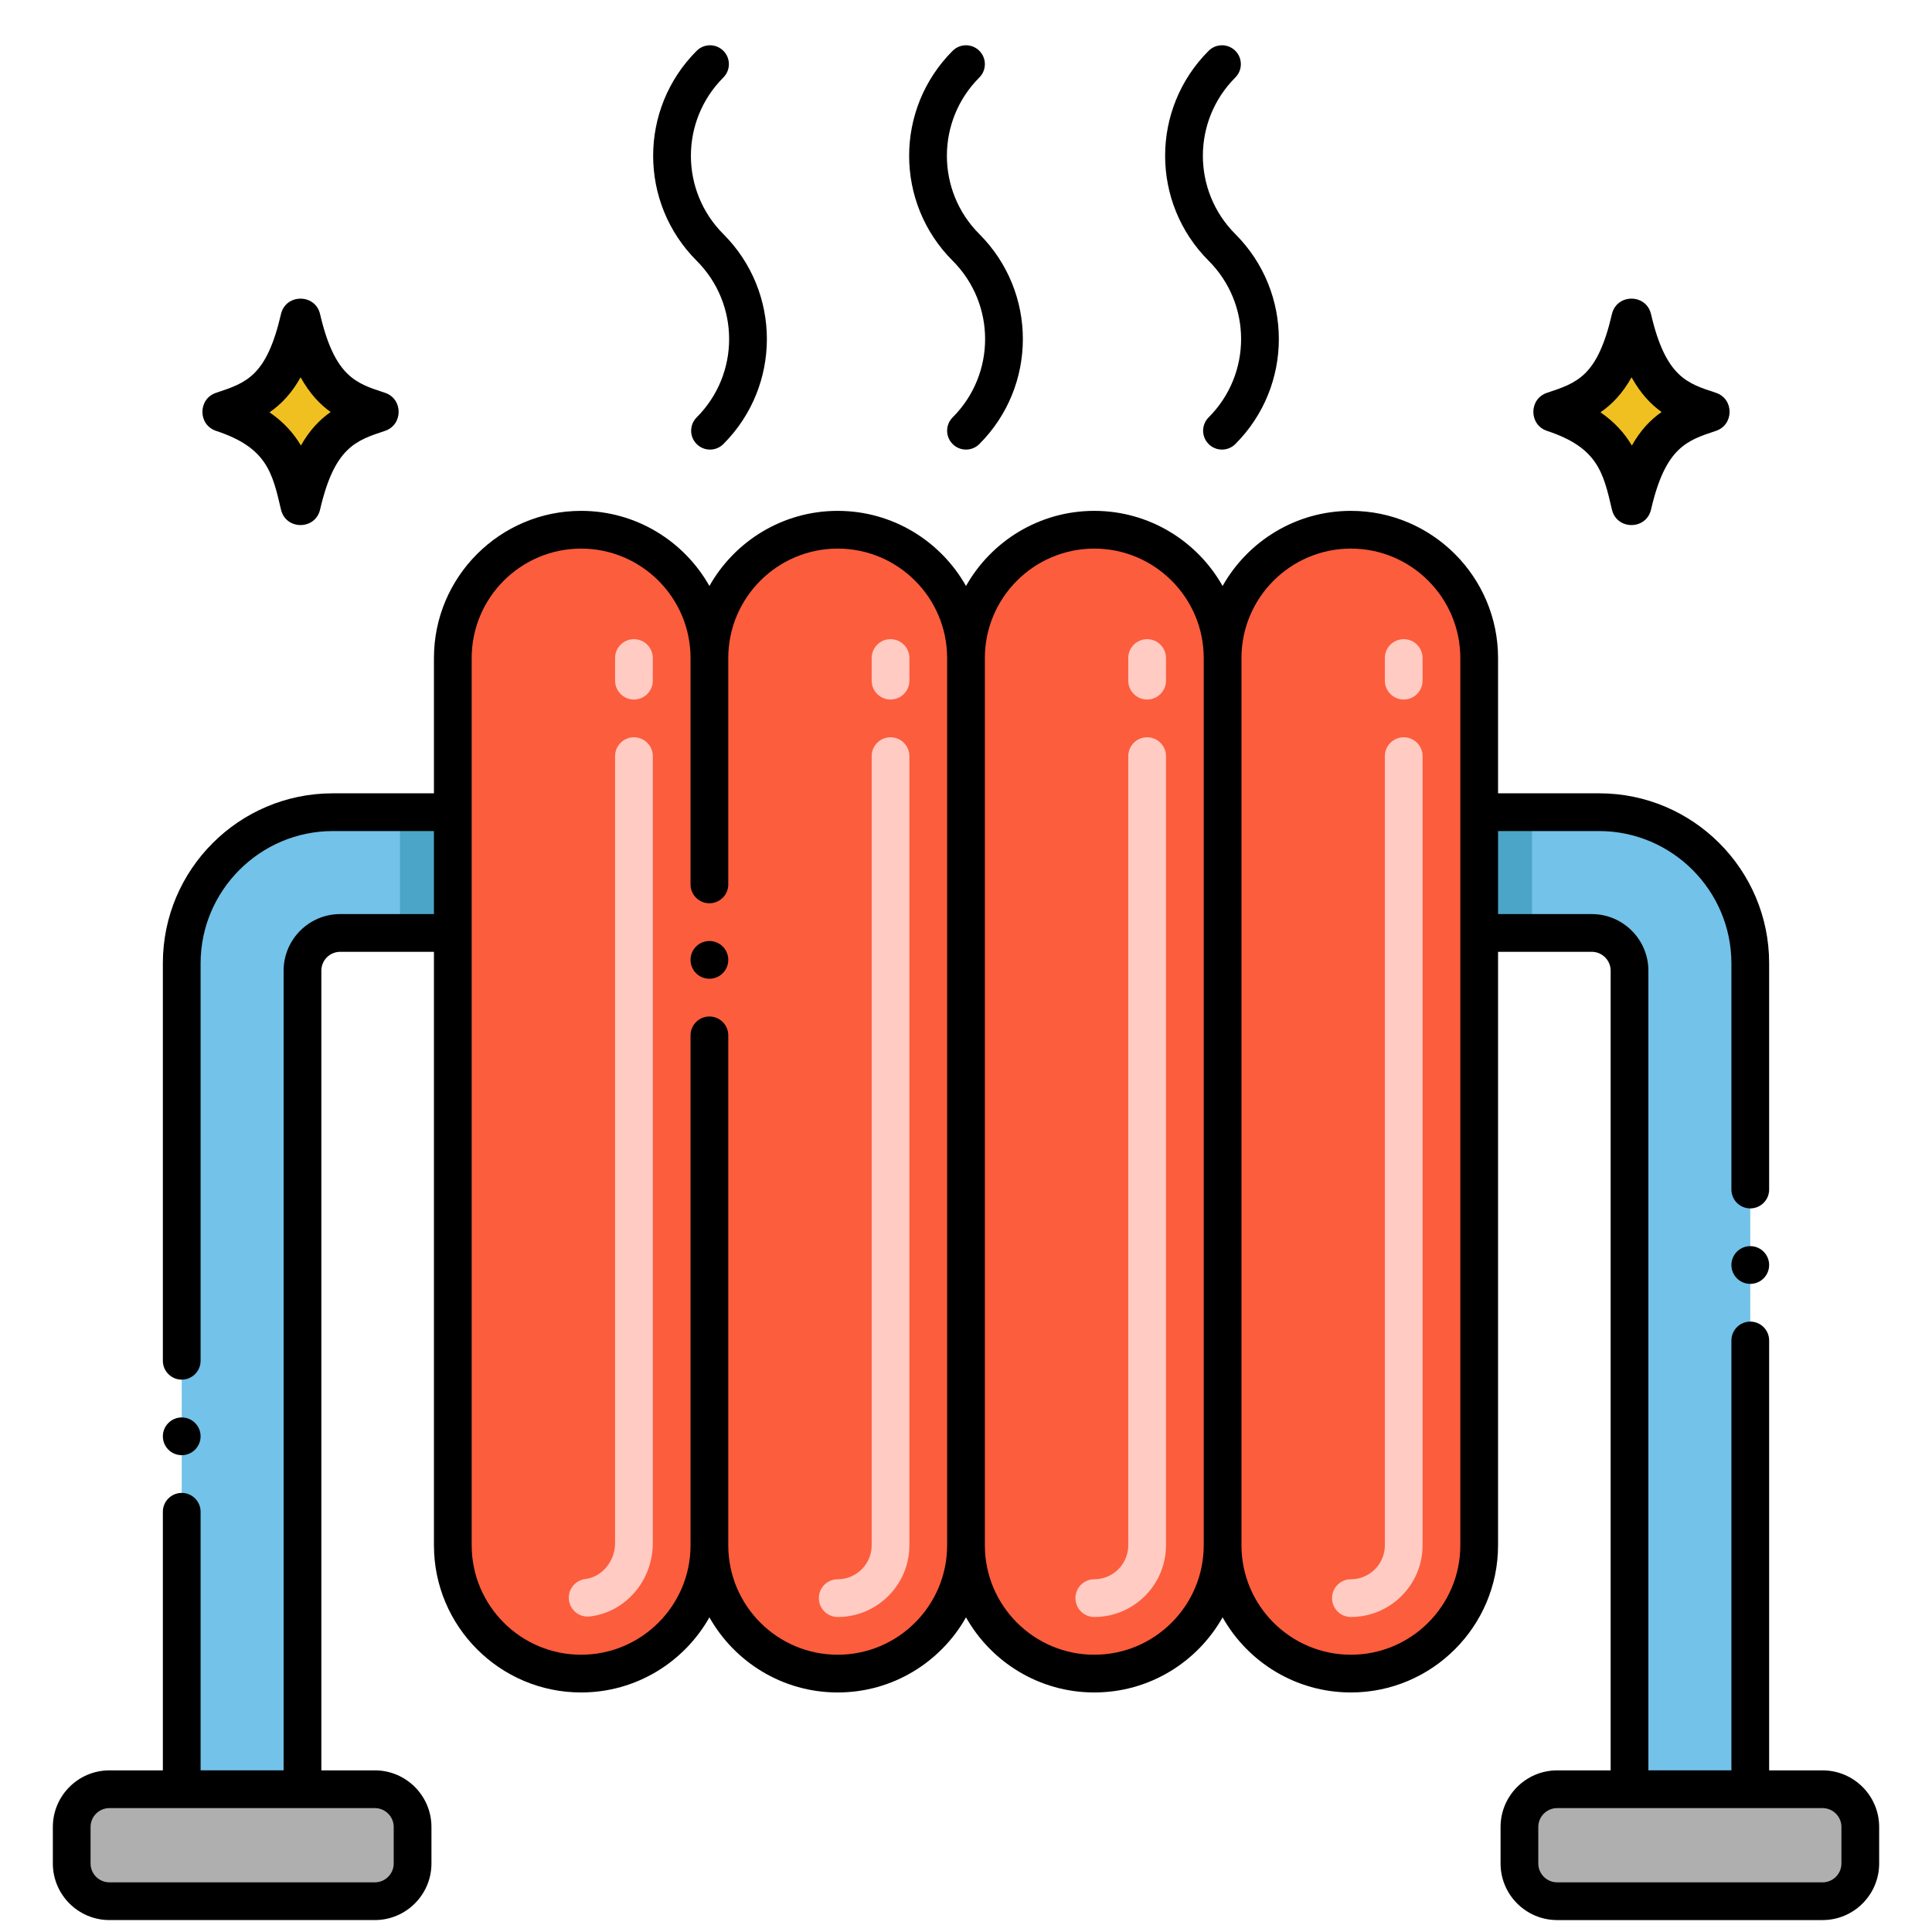
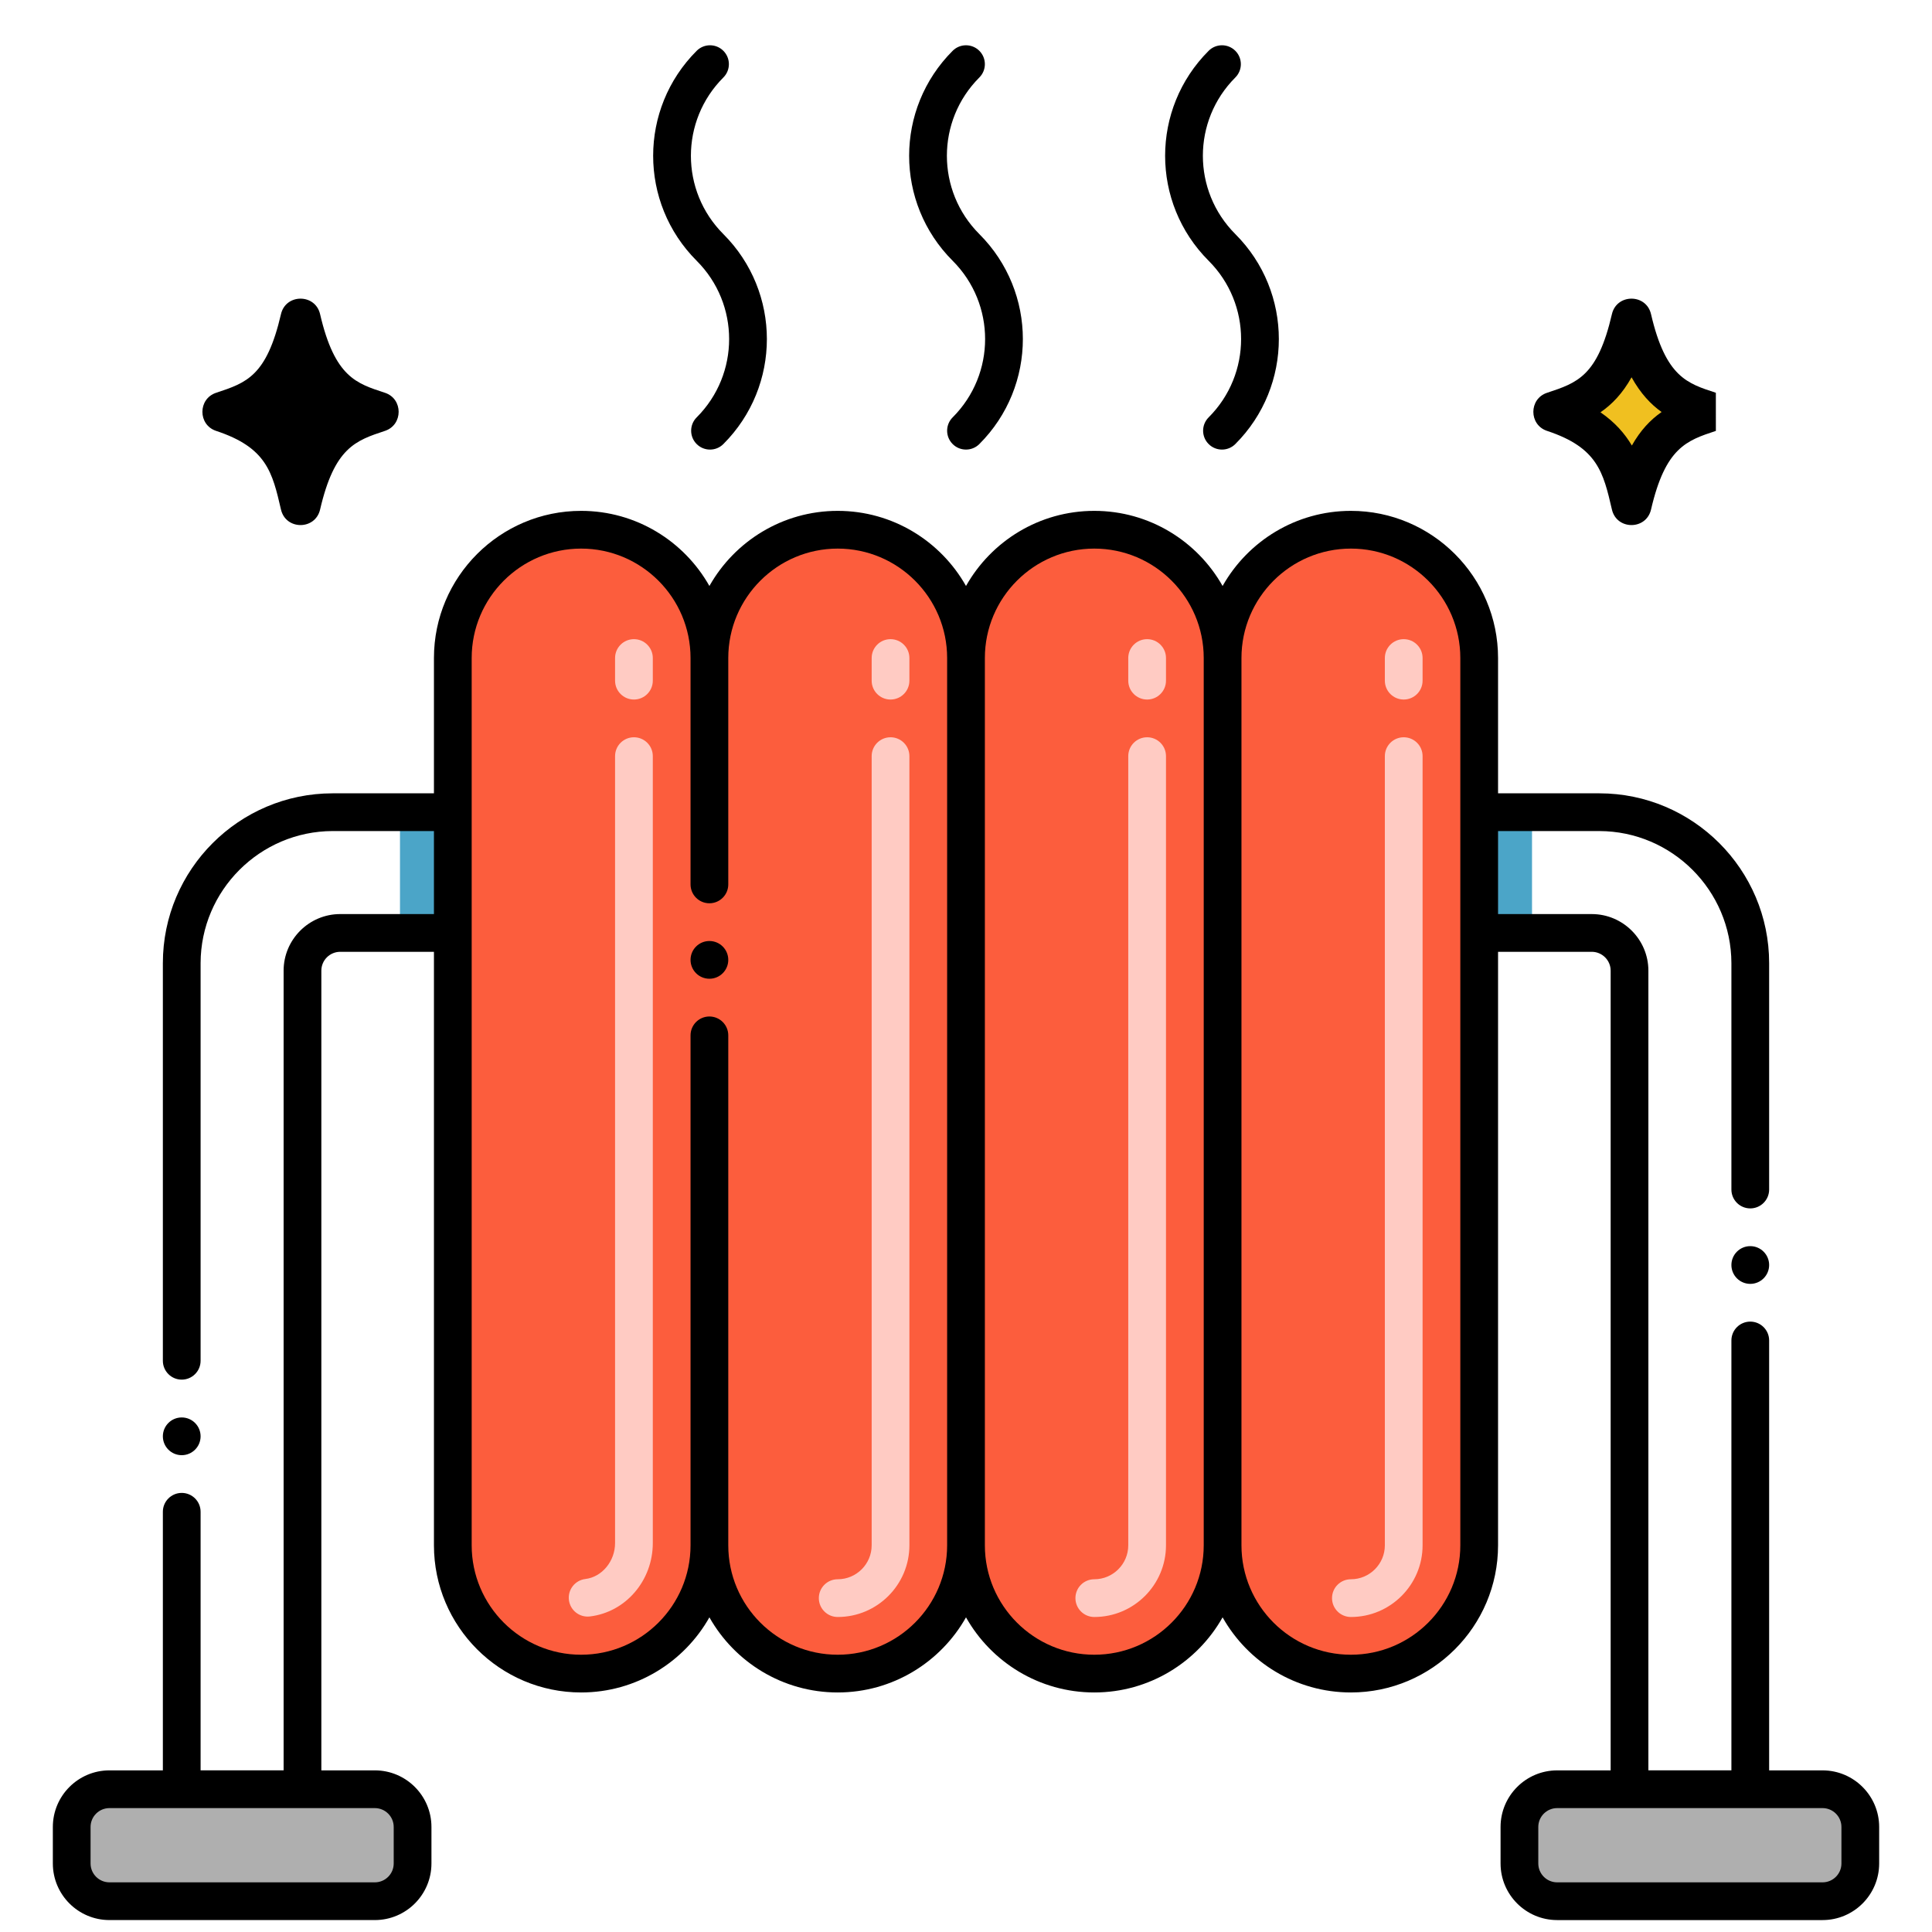
<svg xmlns="http://www.w3.org/2000/svg" enable-background="new 0 0 256 256" viewBox="0 0 256 256" id="heating">
  <path fill="#FC5D3D" d="M179,70.192c-9.389,0-17,7.611-17,17c0-9.389-7.611-17-17-17s-17,7.611-17,17c0-9.389-7.611-17-17-17   s-17,7.611-17,17c0-9.389-7.611-17-17-17s-17,7.611-17,17v117.567c0,9.389,7.611,17,17,17s17-7.611,17-17c0,9.389,7.611,17,17,17   s17-7.611,17-17c0,9.389,7.611,17,17,17s17-7.611,17-17c0,9.389,7.611,17,17,17s17-7.611,17-17V87.192   C196,77.804,188.389,70.192,179,70.192z" />
-   <path fill="#72C2E9" d="M60,107.62v16H45.08c-2.76,0-5,2.24-5,5v108.463h-16V127.62c0-11.04,8.96-20,20-20H60z" />
  <rect width="7" height="16" x="53" y="107.62" fill="#4BA5C8" />
-   <path fill="#72C2E9" d="M231.92,127.62v109.463h-16V128.62c0-2.76-2.24-5-5-5H196v-16h15.92   C222.96,107.62,231.92,116.58,231.92,127.62z" />
  <rect width="7" height="16" x="196" y="107.62" fill="#4BA5C8" />
  <path fill="#AFAFAF" d="M49.668 237.083H14.502c-2.761 0-5 2.239-5 5v4.837c0 2.761 2.239 5 5 5h35.167c2.761 0 5-2.239 5-5v-4.837C54.668 239.322 52.43 237.083 49.668 237.083zM241.498 237.083h-35.167c-2.761 0-5 2.239-5 5v4.837c0 2.761 2.239 5 5 5h35.167c2.761 0 5-2.239 5-5v-4.837C246.498 239.322 244.26 237.083 241.498 237.083z" />
-   <path d="M227.36,52.044c-3.729-1.228-6.641-2.022-8.591-10.421c-0.635-2.737-4.548-2.73-5.181,0     c-1.907,8.213-4.566,9.092-8.591,10.422c-2.424,0.801-2.43,4.248,0,5.051c6.686,2.209,7.444,5.476,8.591,10.421     c0.637,2.743,4.545,2.742,5.182,0c1.905-8.212,4.709-9.139,8.591-10.421C229.784,56.294,229.79,52.846,227.36,52.044z" />
+   <path d="M227.36,52.044c-3.729-1.228-6.641-2.022-8.591-10.421c-0.635-2.737-4.548-2.73-5.181,0     c-1.907,8.213-4.566,9.092-8.591,10.422c-2.424,0.801-2.43,4.248,0,5.051c6.686,2.209,7.444,5.476,8.591,10.421     c0.637,2.743,4.545,2.742,5.182,0c1.905-8.212,4.709-9.139,8.591-10.421z" />
  <path fill="#F0C020" d="M220.17,54.594c-1.48,1.03-2.8,2.42-3.94,4.44c-0.94-1.59-2.25-3.09-4.16-4.4     c1.55-1.07,2.93-2.51,4.12-4.64C217.39,52.154,218.75,53.584,220.17,54.594z" />
  <path d="M51.003,52.044c-3.729-1.228-6.641-2.022-8.591-10.421c-0.635-2.737-4.548-2.73-5.181,0     c-1.907,8.213-4.566,9.092-8.591,10.422c-2.424,0.801-2.43,4.248,0,5.051c6.686,2.209,7.444,5.476,8.591,10.421     c0.637,2.743,4.545,2.742,5.182,0c1.905-8.212,4.709-9.139,8.591-10.421C53.427,56.294,53.433,52.846,51.003,52.044z" />
-   <path fill="#F0C020" d="M43.813,54.594c-1.48,1.03-2.8,2.42-3.94,4.44c-0.94-1.59-2.25-3.09-4.16-4.4     c1.55-1.07,2.93-2.51,4.12-4.64C41.033,52.154,42.393,53.584,43.813,54.594z" />
  <path fill="#FFCBC3" d="M75.384 212.006c-.166-1.37.812-2.615 2.183-2.781 2.206-.266 3.933-2.358 3.933-4.765V100.192c0-1.381 1.119-2.5 2.5-2.5s2.5 1.119 2.5 2.5V204.46c0 4.974-3.583 9.156-8.334 9.729C76.766 214.351 75.547 213.356 75.384 212.006zM84 92.692c-1.381 0-2.5-1.119-2.5-2.5v-3c0-1.381 1.119-2.5 2.5-2.5s2.5 1.119 2.5 2.5v3C86.5 91.573 85.381 92.692 84 92.692zM111 214.26c-1.381 0-2.5-1.119-2.5-2.5s1.119-2.5 2.5-2.5c2.481 0 4.5-2.019 4.5-4.5V100.192c0-1.381 1.119-2.5 2.5-2.5s2.5 1.119 2.5 2.5V204.76C120.5 209.998 116.238 214.26 111 214.26zM118 92.692c-1.381 0-2.5-1.119-2.5-2.5v-3c0-1.381 1.119-2.5 2.5-2.5s2.5 1.119 2.5 2.5v3C120.5 91.573 119.381 92.692 118 92.692zM145 214.26c-1.381 0-2.5-1.119-2.5-2.5s1.119-2.5 2.5-2.5c2.481 0 4.5-2.019 4.5-4.5V100.192c0-1.381 1.119-2.5 2.5-2.5s2.5 1.119 2.5 2.5V204.76C154.5 209.998 150.238 214.26 145 214.26zM152 92.692c-1.381 0-2.5-1.119-2.5-2.5v-3c0-1.381 1.119-2.5 2.5-2.5s2.5 1.119 2.5 2.5v3C154.5 91.573 153.381 92.692 152 92.692zM179 214.26c-1.381 0-2.5-1.119-2.5-2.5s1.119-2.5 2.5-2.5c2.481 0 4.5-2.019 4.5-4.5V100.192c0-1.381 1.119-2.5 2.5-2.5s2.5 1.119 2.5 2.5V204.76C188.5 209.998 184.238 214.26 179 214.26zM186 92.692c-1.381 0-2.5-1.119-2.5-2.5v-3c0-1.381 1.119-2.5 2.5-2.5s2.5 1.119 2.5 2.5v3C188.5 91.573 187.381 92.692 186 92.692z" />
  <g>
    <circle cx="24.08" cy="190.319" r="2.5" />
    <circle cx="231.92" cy="167.62" r="2.5" />
    <path d="M241.499 234.583h-7.079V177.62c0-1.38-1.12-2.5-2.5-2.5s-2.5 1.12-2.5 2.5v56.96h-11V128.62c0-4.13-3.37-7.5-7.5-7.5H198.5v-11h13.42c9.63.02 17.48 7.87 17.5 17.5v30c0 1.38 1.12 2.5 2.5 2.5s2.5-1.12 2.5-2.5v-30c0-12.4-10.1-22.5-22.5-22.5H198.5V87.192c0-10.752-8.748-19.5-19.5-19.5-7.287 0-13.653 4.018-17 9.954-3.347-5.937-9.713-9.954-17-9.954s-13.653 4.018-17 9.954c-3.347-5.937-9.713-9.954-17-9.954s-13.653 4.018-17 9.954c-3.347-5.937-9.713-9.954-17-9.954-10.752 0-19.5 8.748-19.5 19.5v17.928H44.08c-12.41 0-22.5 10.1-22.5 22.5v52.689c0 1.38 1.12 2.5 2.5 2.5 1.38 0 2.5-1.12 2.5-2.5 0 0 0 0 0-.01v-52.68c.02-9.63 7.87-17.48 17.5-17.5H57.5v11H45.08c-4.13 0-7.5 3.37-7.5 7.5v105.96h-11v-34.261c0-1.38-1.12-2.5-2.5-2.5-1.38 0-2.5 1.12-2.5 2.5v34.264h-7.078c-4.136 0-7.5 3.364-7.5 7.5v4.837c0 4.136 3.364 7.5 7.5 7.5h35.167c4.136 0 7.5-3.364 7.5-7.5v-4.837c0-4.136-3.364-7.5-7.5-7.5H42.58V128.62c0-1.38 1.12-2.5 2.5-2.5H57.5v78.64c0 10.752 8.748 19.5 19.5 19.5 7.287 0 13.653-4.018 17-9.954 3.347 5.937 9.713 9.954 17 9.954s13.653-4.018 17-9.954c3.347 5.937 9.713 9.954 17 9.954s13.653-4.018 17-9.954c3.347 5.937 9.713 9.954 17 9.954 10.752 0 19.5-8.748 19.5-19.5v-78.64h12.42c1.37 0 2.5 1.12 2.5 2.5v105.963h-7.088c-4.136 0-7.5 3.364-7.5 7.5v4.837c0 4.136 3.364 7.5 7.5 7.5h35.167c4.136 0 7.5-3.364 7.5-7.5v-4.837C248.999 237.947 245.634 234.583 241.499 234.583zM52.168 242.083v4.837c0 1.379-1.122 2.5-2.5 2.5H14.501c-1.378 0-2.5-1.121-2.5-2.5v-4.837c0-1.379 1.122-2.5 2.5-2.5h35.167C51.047 239.583 52.168 240.704 52.168 242.083zM111 219.26c-7.995 0-14.5-6.505-14.5-14.5v-67.57c0-1.38-1.12-2.5-2.5-2.5-1.38 0-2.5 1.12-2.5 2.5v67.57c0 7.995-6.505 14.5-14.5 14.5s-14.5-6.505-14.5-14.5v-81.14-16V87.192c0-7.995 6.505-14.5 14.5-14.5s14.5 6.505 14.5 14.5v29.997c0 1.38 1.12 2.5 2.5 2.5 1.38 0 2.5-1.12 2.5-2.5V87.192c0-7.995 6.505-14.5 14.5-14.5s14.5 6.505 14.5 14.5V204.76C125.5 212.755 118.995 219.26 111 219.26zM145 219.26c-7.995 0-14.5-6.505-14.5-14.5V87.192c0-7.995 6.505-14.5 14.5-14.5s14.5 6.505 14.5 14.5V204.76C159.5 212.755 152.995 219.26 145 219.26zM193.5 204.76c0 7.995-6.505 14.5-14.5 14.5s-14.5-6.505-14.5-14.5V87.192c0-7.995 6.505-14.5 14.5-14.5s14.5 6.505 14.5 14.5C193.5 100.705 193.5 191.508 193.5 204.76zM243.999 246.92c0 1.379-1.122 2.5-2.5 2.5h-35.167c-1.378 0-2.5-1.121-2.5-2.5v-4.837c0-1.379 1.122-2.5 2.5-2.5h35.167c1.378 0 2.5 1.121 2.5 2.5V246.92zM92.313 58.84c.977.977 2.56.977 3.536 0 7.689-7.687 7.689-20.134 0-27.821-5.734-5.735-5.734-15.016 0-20.751.977-.976.977-2.559 0-3.535-.977-.977-2.56-.977-3.536 0-7.689 7.687-7.689 20.134 0 27.821 5.734 5.735 5.734 15.016 0 20.751C91.337 56.28 91.337 57.863 92.313 58.84zM129.768 6.732c-.977-.977-2.56-.977-3.536 0-7.689 7.687-7.689 20.134 0 27.821 5.734 5.735 5.734 15.016 0 20.751-.977.976-.977 2.559 0 3.535.977.977 2.56.977 3.536 0 7.689-7.687 7.689-20.134 0-27.821-5.734-5.735-5.734-15.016 0-20.751C130.744 9.292 130.744 7.709 129.768 6.732zM163.687 6.732c-.977-.977-2.56-.977-3.536 0-7.689 7.687-7.689 20.134 0 27.821 5.734 5.735 5.734 15.016 0 20.751-.977.976-.977 2.559 0 3.535.977.977 2.56.977 3.536 0 7.689-7.687 7.689-20.134 0-27.821-5.734-5.735-5.734-15.016 0-20.751C164.663 9.292 164.663 7.709 163.687 6.732z" />
    <circle cx="94" cy="127.189" r="2.5" />
  </g>
</svg>